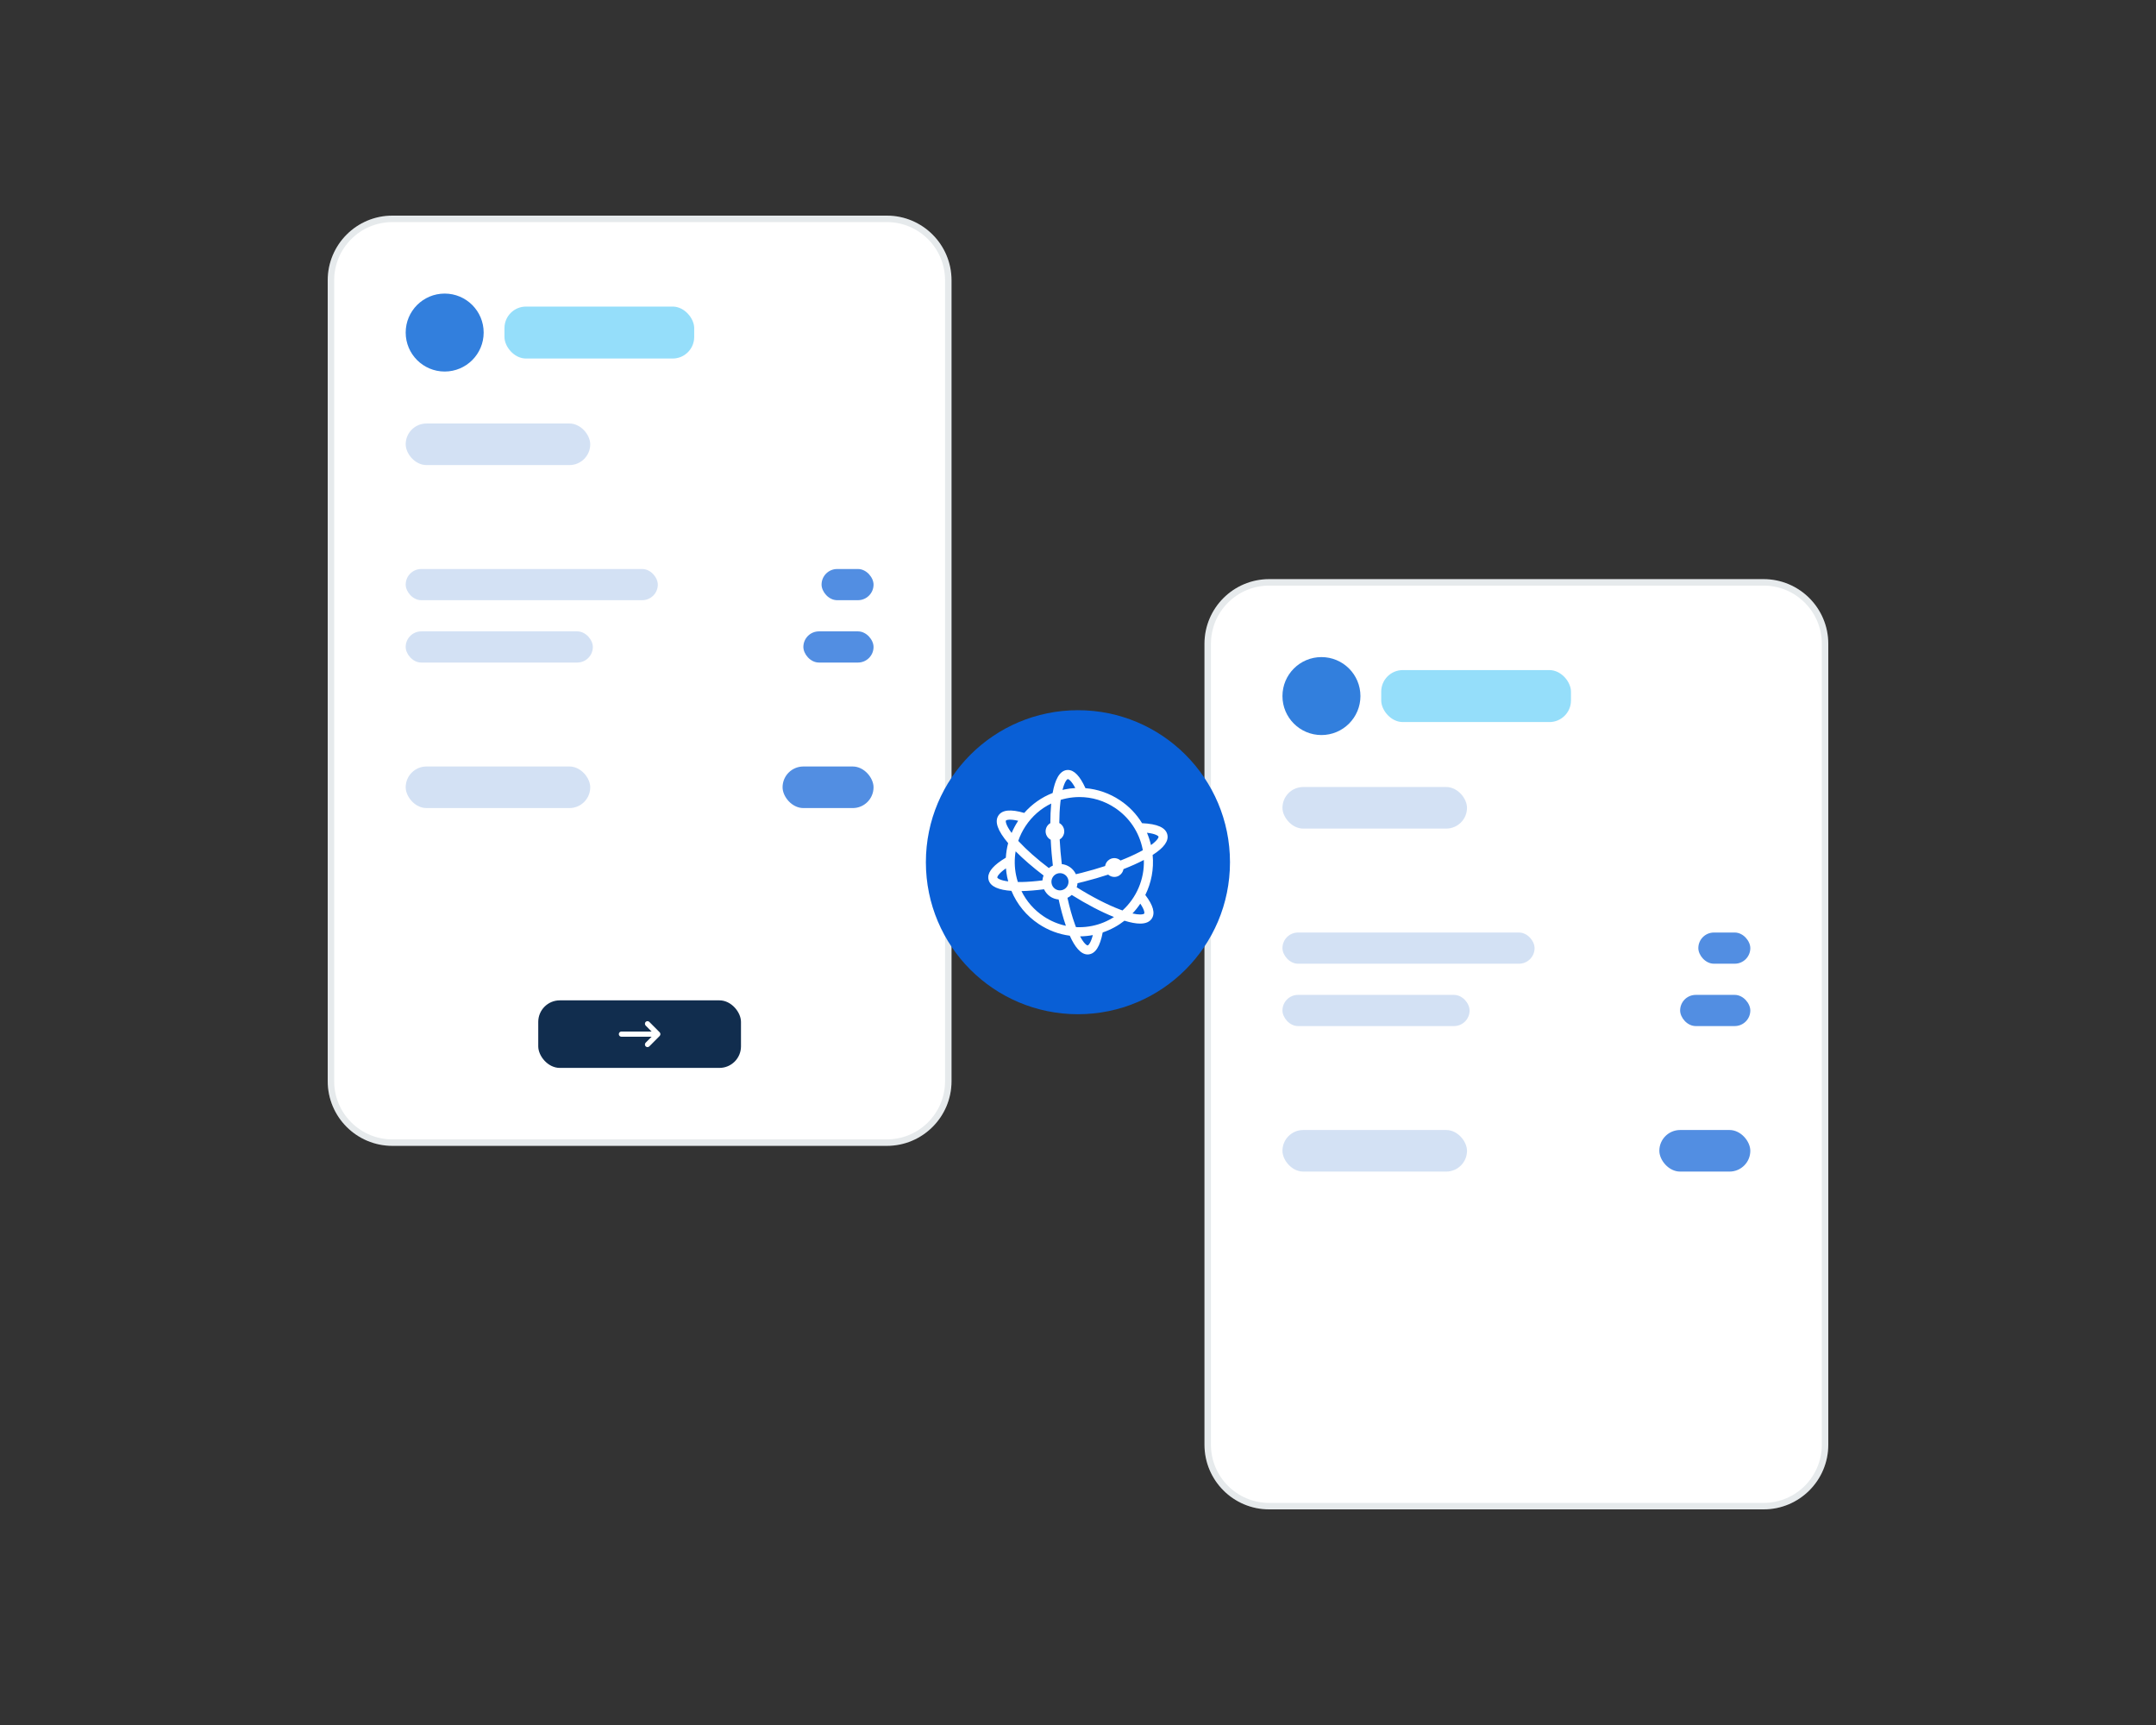
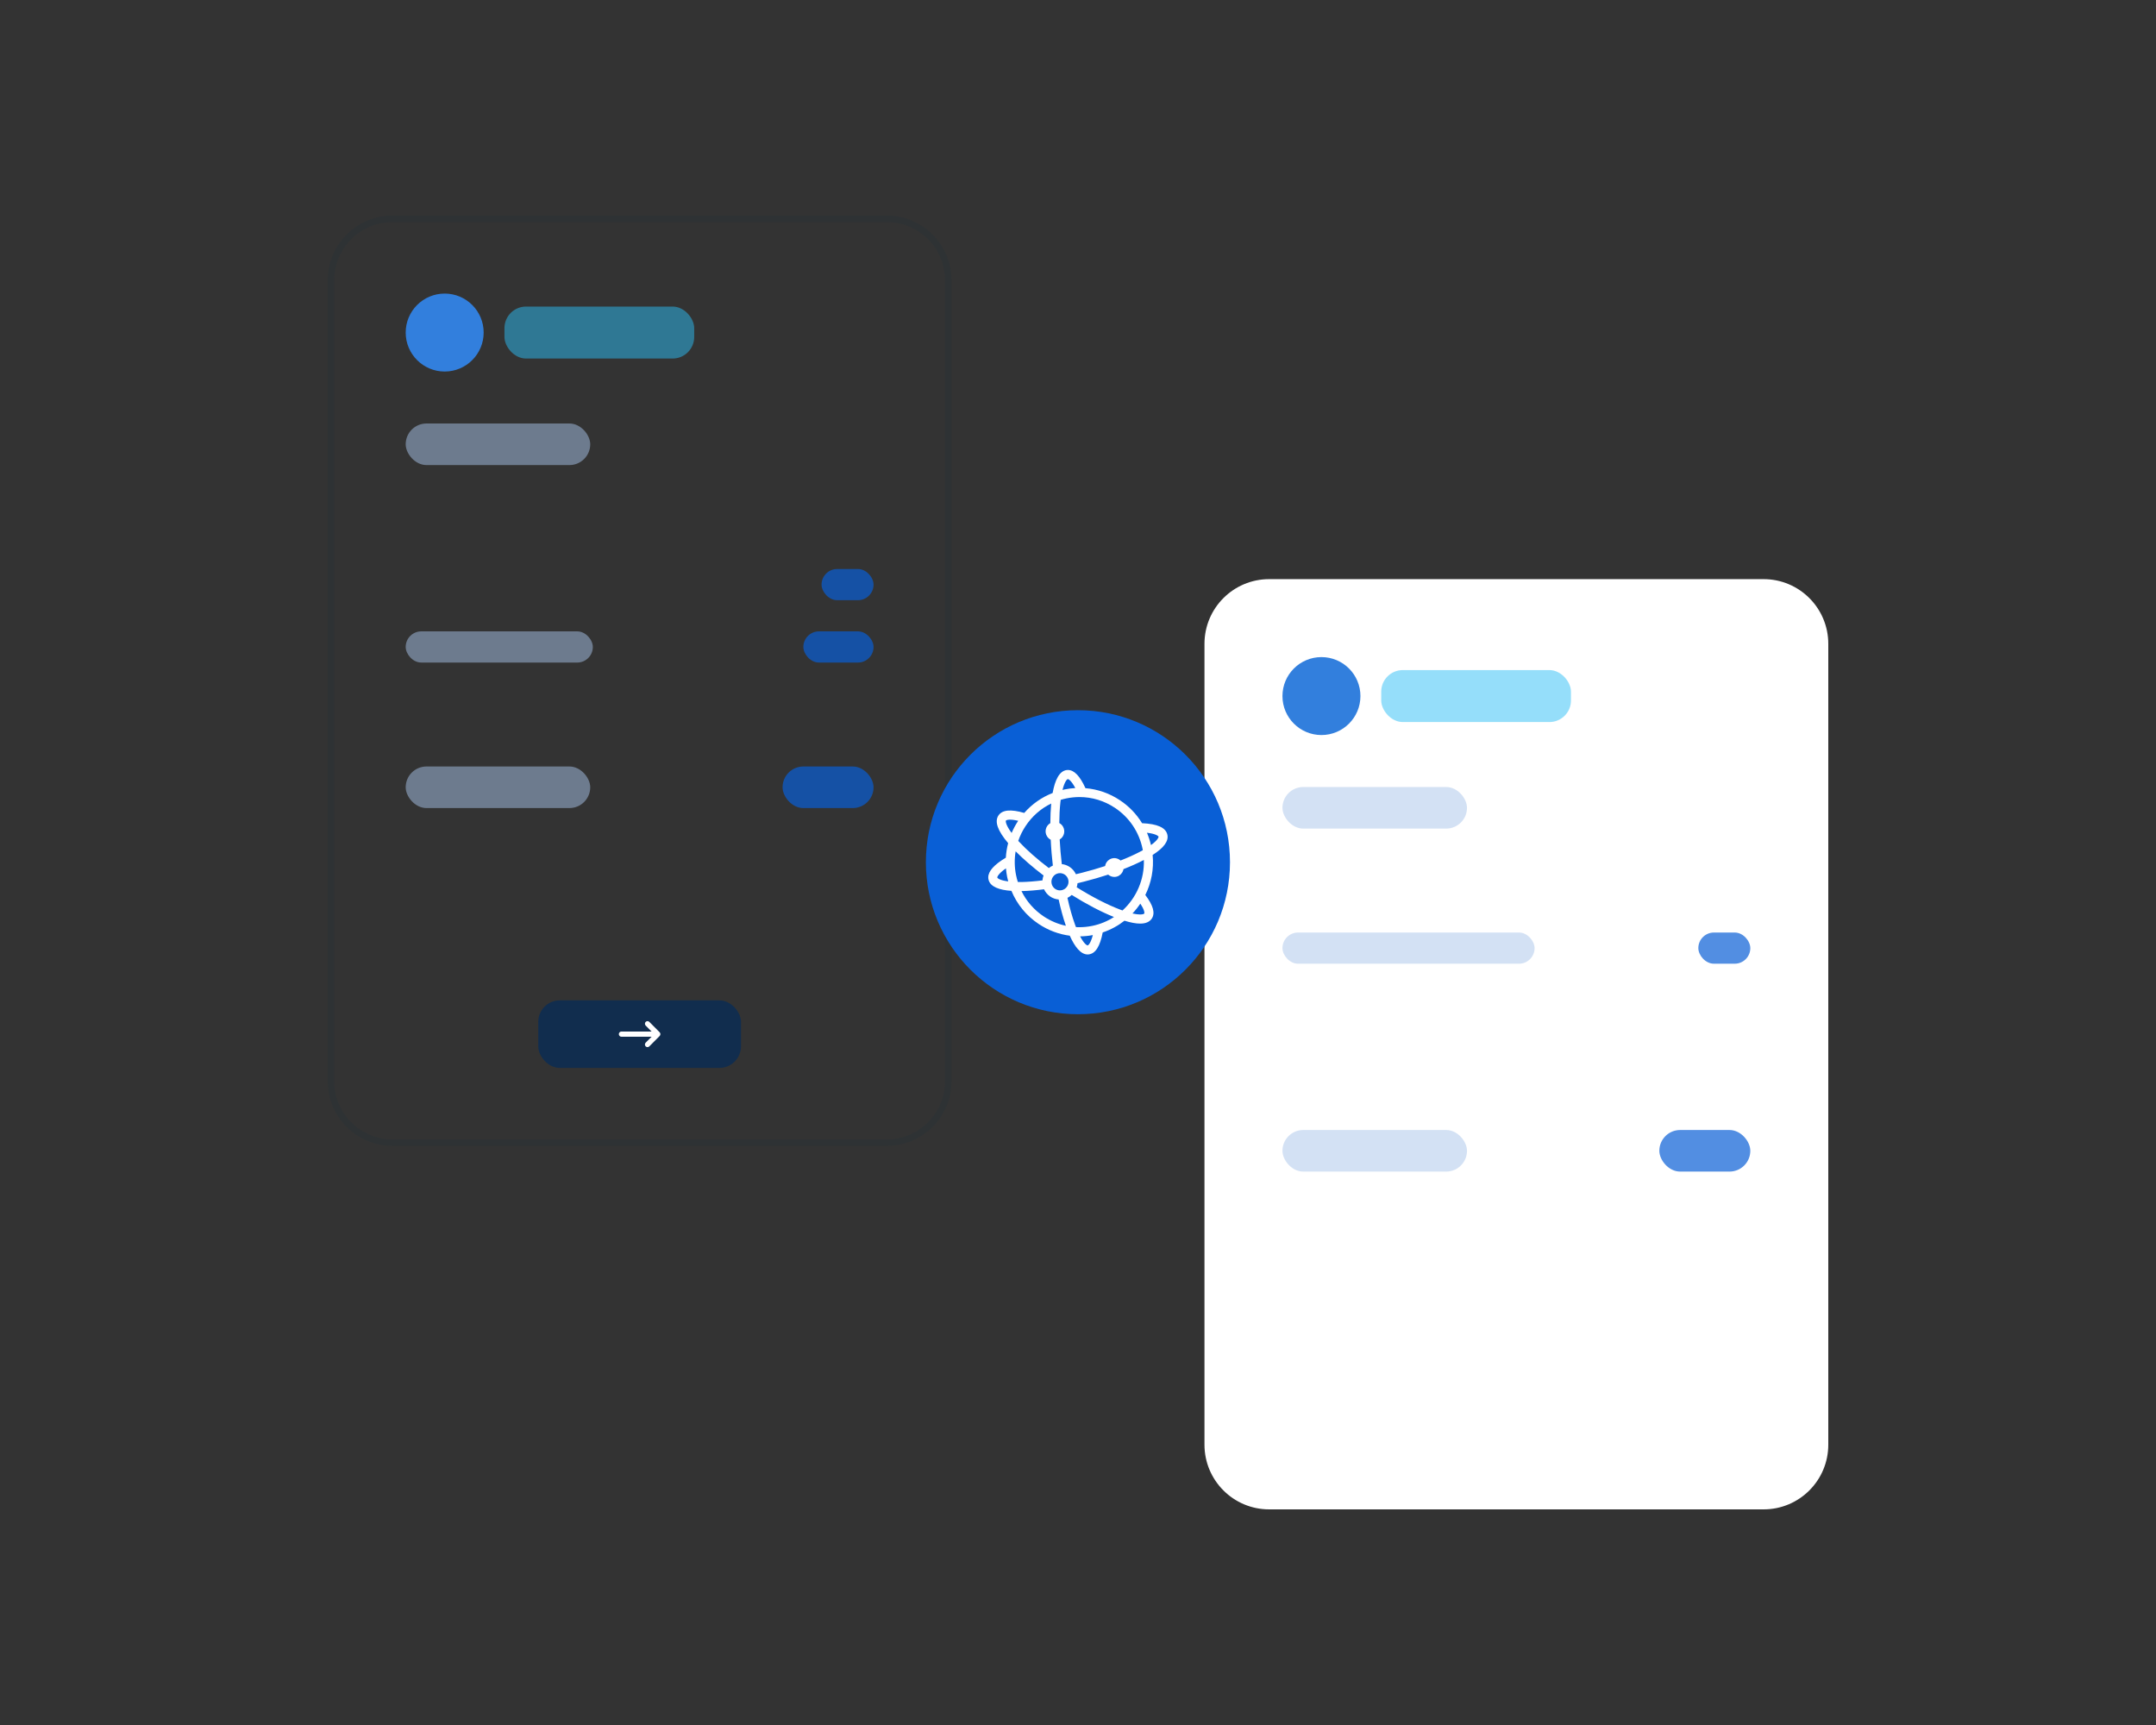
<svg xmlns="http://www.w3.org/2000/svg" width="1000" height="800" viewBox="0 0 1000 800" fill="none">
  <rect x="0" y="0" width="1000" height="800" fill="#333333" stroke="none" />
  <g clip-path="url(#clip0_2102_2145)">
-     <path d="M152 130C152 113.431 165.431 100 182 100H411.337C427.905 100 441.337 113.431 441.337 130V501.413C441.337 517.981 427.905 531.413 411.337 531.413H182C165.431 531.413 152 517.981 152 501.413V130Z" fill="white" />
    <path d="M182 101.5H411.337C427.077 101.5 439.837 114.26 439.837 130V501.413C439.837 517.153 427.077 529.913 411.337 529.913H182C166.26 529.913 153.5 517.153 153.5 501.413V130C153.5 114.26 166.26 101.5 182 101.5Z" stroke="#002B3F" stroke-opacity="0.1" stroke-width="3" />
    <rect opacity="0.5" x="233.979" y="142.177" width="88.007" height="24.101" rx="10" fill="#2CBFF7" />
    <rect x="249.651" y="463.929" width="94.034" height="31.332" rx="10" fill="#112D4E" />
    <path d="M305.959 480.449L301.171 485.267C300.946 485.493 300.641 485.62 300.323 485.62C300.005 485.62 299.7 485.493 299.475 485.267C299.25 485.041 299.124 484.734 299.124 484.414C299.124 484.094 299.25 483.787 299.475 483.561L302.219 480.801H288.228C287.563 480.801 287.023 480.262 287.023 479.597C287.023 478.931 287.563 478.392 288.228 478.392H302.219L299.477 475.63C299.252 475.403 299.126 475.096 299.126 474.776C299.126 474.456 299.252 474.15 299.477 473.923C299.702 473.697 300.007 473.57 300.325 473.57C300.643 473.57 300.948 473.697 301.173 473.923L305.961 478.741C306.073 478.853 306.161 478.987 306.221 479.133C306.282 479.28 306.313 479.437 306.313 479.596C306.312 479.754 306.281 479.911 306.22 480.058C306.16 480.204 306.071 480.337 305.959 480.449Z" fill="white" />
    <ellipse cx="206.251" cy="154.228" rx="18.084" ry="18.076" fill="#327FDD" />
    <rect opacity="0.7" x="381.059" y="263.889" width="24.111" height="14.461" rx="7.23" fill="#095FD6" />
    <rect opacity="0.7" x="372.619" y="292.81" width="32.55" height="14.461" rx="7.23" fill="#095FD6" />
    <rect opacity="0.7" x="362.975" y="355.474" width="42.195" height="19.281" rx="9.641" fill="#095FD6" />
-     <rect opacity="0.5" x="188.167" y="263.889" width="116.94" height="14.461" rx="7.23" fill="#A8C4EA" />
    <rect opacity="0.5" x="188.167" y="292.81" width="86.801" height="14.461" rx="7.23" fill="#A8C4EA" />
    <rect opacity="0.5" x="188.167" y="196.405" width="85.596" height="19.281" rx="9.641" fill="#A8C4EA" />
    <rect opacity="0.5" x="188.167" y="355.474" width="85.596" height="19.281" rx="9.641" fill="#A8C4EA" />
    <path d="M558.663 298.587C558.663 282.019 572.095 268.587 588.663 268.587H818C834.569 268.587 848 282.019 848 298.587V670C848 686.568 834.569 700 818 700H588.663C572.095 700 558.663 686.568 558.663 670V298.587Z" fill="white" />
-     <path d="M588.663 270.087H818C833.74 270.087 846.5 282.847 846.5 298.587V670C846.5 685.74 833.74 698.5 818 698.5H588.663C572.923 698.5 560.163 685.74 560.163 670V298.587C560.163 282.847 572.923 270.087 588.663 270.087Z" stroke="#002B3F" stroke-opacity="0.1" stroke-width="3" />
    <rect opacity="0.5" x="640.642" y="310.764" width="88.007" height="24.101" rx="10" fill="#2CBFF7" />
    <path d="M712.622 649.036L707.834 653.854C707.609 654.08 707.304 654.208 706.986 654.208C706.668 654.208 706.363 654.08 706.138 653.854C705.913 653.628 705.787 653.321 705.787 653.001C705.787 652.681 705.913 652.374 706.138 652.148L708.882 649.388H694.891C694.226 649.388 693.687 648.849 693.687 648.184C693.687 647.519 694.226 646.979 694.891 646.979H708.882L706.14 644.217C705.915 643.991 705.789 643.684 705.789 643.364C705.789 643.044 705.915 642.737 706.14 642.51C706.365 642.284 706.67 642.157 706.988 642.157C707.306 642.157 707.611 642.284 707.836 642.51L712.624 647.329C712.736 647.441 712.824 647.574 712.885 647.72C712.945 647.867 712.976 648.024 712.976 648.183C712.975 648.341 712.944 648.498 712.883 648.645C712.823 648.791 712.734 648.924 712.622 649.036Z" fill="white" />
    <ellipse cx="612.914" cy="322.815" rx="18.084" ry="18.076" fill="#327FDD" />
    <rect opacity="0.7" x="787.722" y="432.476" width="24.111" height="14.461" rx="7.23" fill="#095FD6" />
-     <rect opacity="0.7" x="779.282" y="461.397" width="32.55" height="14.461" rx="7.23" fill="#095FD6" />
    <rect opacity="0.7" x="769.638" y="524.061" width="42.195" height="19.281" rx="9.641" fill="#095FD6" />
    <rect opacity="0.5" x="594.83" y="432.476" width="116.94" height="14.461" rx="7.23" fill="#A8C4EA" />
-     <rect opacity="0.5" x="594.83" y="461.397" width="86.801" height="14.461" rx="7.23" fill="#A8C4EA" />
    <rect opacity="0.5" x="594.83" y="364.992" width="85.596" height="19.281" rx="9.641" fill="#A8C4EA" />
    <rect opacity="0.5" x="594.83" y="524.061" width="85.596" height="19.281" rx="9.641" fill="#A8C4EA" />
    <ellipse cx="499.969" cy="399.867" rx="70.526" ry="70.496" fill="#095FD6" />
    <path d="M500.975 434.258C502.941 434.231 504.916 434.033 506.882 433.664C505.908 437.426 504.8 438.407 504.496 438.443C504.487 438.443 504.478 438.443 504.46 438.443C504.067 438.443 502.762 437.633 500.975 434.249M525.263 423.636C526.604 422.223 527.819 420.701 528.9 419.081C530.857 421.998 530.902 423.393 530.715 423.681C530.598 423.852 530.044 424.104 528.82 424.104C527.98 424.104 526.809 423.987 525.255 423.636M499.063 429.982C498.902 429.577 498.75 429.154 498.589 428.713C497.294 425.157 496.123 420.971 495.104 416.39C495.837 416.039 496.507 415.589 497.097 415.048C504.031 419.387 510.814 422.934 516.694 425.283C513.691 427.21 510.305 428.641 506.605 429.397C504.594 429.811 502.566 430.009 500.564 430.009C500.064 430.009 499.563 430 499.063 429.973M484.104 425.004C479.627 422.025 476.106 417.983 473.783 413.257C477.08 413.194 480.655 412.879 484.247 412.42C484.855 413.734 485.802 414.877 487.017 415.724C488.223 416.561 489.6 417.038 491.02 417.146C491.95 421.359 493.067 425.58 494.38 429.352C490.761 428.578 487.285 427.12 484.104 425.004ZM489.394 412.231C488.518 411.628 487.929 410.719 487.741 409.666C487.339 407.496 488.769 405.408 490.913 405.003C491.95 404.814 493.004 405.03 493.88 405.633C494.756 406.236 495.346 407.145 495.533 408.198C495.935 410.368 494.506 412.456 492.361 412.861C492.12 412.906 491.869 412.933 491.628 412.933C490.833 412.933 490.055 412.69 489.394 412.231ZM462.577 406.983C462.496 406.668 463.068 405.156 466.58 402.716C466.696 404.049 466.875 405.381 467.143 406.713C467.286 407.406 467.456 408.09 467.635 408.765C463.819 408.279 462.657 407.316 462.577 406.983ZM519.053 406.074C520.179 405.399 520.894 404.274 521.099 403.067C524.54 401.726 527.685 400.322 530.437 398.882C530.473 398.864 530.509 398.846 530.545 398.828C530.849 407.865 527.069 416.39 520.644 422.241C520.286 422.115 519.929 421.989 519.553 421.845C513.638 419.612 506.623 416.003 499.402 411.493C499.599 410.881 499.724 410.242 499.778 409.594C500.832 409.351 501.851 409.107 502.807 408.864C506.676 407.883 510.439 406.785 513.995 405.615C514.79 406.317 515.809 406.695 516.855 406.695C517.605 406.695 518.374 406.497 519.062 406.083M472.103 409.053C471.772 408.018 471.495 406.956 471.272 405.876C470.521 402.167 470.467 398.432 471.075 394.813C474.632 398.414 479.055 402.239 484.024 406.02C483.746 406.74 483.577 407.505 483.514 408.297C479.984 408.738 476.678 408.999 473.711 409.053C473.399 409.053 473.086 409.053 472.791 409.053C472.559 409.053 472.326 409.053 472.103 409.053ZM531.983 386.199C536.058 386.676 537.265 387.693 537.345 388.017C537.425 388.35 536.88 389.727 533.851 391.924C533.386 389.943 532.761 388.035 531.983 386.199ZM466.589 380.555C466.768 380.285 468.225 379.708 472.273 380.654C472.219 380.726 472.174 380.798 472.121 380.87C470.986 382.607 470.021 384.425 469.216 386.298C466.473 382.598 466.375 380.861 466.58 380.546M472.523 390.231C472.442 390.141 472.371 390.06 472.29 389.97C473.104 387.612 474.212 385.334 475.624 383.192C478.644 378.583 482.755 374.983 487.571 372.651C487.303 375.532 487.178 378.628 487.169 381.752C487.142 381.77 487.115 381.779 487.08 381.797C485.024 383.03 484.354 385.712 485.587 387.783C486.025 388.521 486.642 389.079 487.348 389.439C487.553 393.769 487.92 397.874 488.322 401.276C488.322 401.321 488.331 401.375 488.34 401.42C487.66 401.726 487.035 402.113 486.472 402.572C480.949 398.369 476.142 394.129 472.532 390.231M496.266 402.149C495.122 401.357 493.826 400.889 492.486 400.745C492.021 396.829 491.691 392.977 491.503 389.304C491.503 389.304 491.512 389.304 491.521 389.304C493.576 388.071 494.246 385.388 493.013 383.318C492.593 382.607 491.994 382.067 491.324 381.698C491.342 378.259 491.512 375.046 491.825 372.174C491.869 371.742 491.923 371.337 491.977 370.941C492.843 370.68 493.719 370.455 494.622 370.266C496.641 369.852 498.67 369.645 500.68 369.645C506.489 369.645 512.172 371.355 517.132 374.65C523.807 379.096 528.364 385.884 529.973 393.787C530.009 393.958 530.035 394.129 530.062 394.3C529.58 394.57 529.07 394.849 528.516 395.137C525.925 396.487 522.967 397.811 519.723 399.08C518.347 397.838 516.283 397.576 514.621 398.585C513.477 399.278 512.762 400.412 512.565 401.645C509.134 402.77 505.515 403.824 501.779 404.769C500.859 405.003 499.939 405.228 499.027 405.435C498.42 404.13 497.481 402.995 496.266 402.149ZM495.265 361.318C495.265 361.318 495.283 361.318 495.292 361.318C495.631 361.318 496.945 362.056 498.75 365.468C497.097 365.567 495.435 365.774 493.782 366.116C493.46 366.179 493.138 366.26 492.817 366.341C493.782 362.426 494.926 361.363 495.265 361.318ZM495.31 357.088C495.131 357.088 494.943 357.097 494.765 357.124C491.324 357.547 489.305 361.813 488.232 367.772C483.166 369.744 478.671 372.894 475.061 377.008C468.761 375.19 464.829 375.577 463.095 378.205C461.219 381.032 462.702 385.244 467.599 391.023C467.018 393.229 466.661 395.479 466.527 397.766C461.085 401.015 458.395 404.004 458.377 406.866V406.929C458.377 407.298 458.431 407.658 458.52 408.027C459.333 411.286 463.488 412.762 469.127 413.158C471.71 419.396 476.07 424.725 481.798 428.533C486.204 431.458 491.11 433.286 496.194 433.952C498.509 439.128 501.279 442.647 504.469 442.647C504.648 442.647 504.827 442.638 505.005 442.611C508.106 442.233 510.224 438.903 511.457 432.439C515.184 431.188 518.579 429.325 521.555 426.993C524.441 427.885 526.863 428.335 528.82 428.335C531.403 428.335 533.199 427.561 534.226 426.012C535.888 423.501 534.906 419.909 531.224 415.066C533.985 409.459 535.263 403.067 534.62 396.505C539.937 393.112 542.171 389.979 541.42 386.982C540.625 383.795 536.782 382.085 529.714 381.77C527.14 377.557 523.673 373.929 519.446 371.121C514.585 367.889 509.107 365.999 503.459 365.531C500.895 359.878 498.214 357.097 495.337 357.088H495.31Z" fill="white" />
  </g>
  <defs>
    <clipPath id="clip0_2102_2145">
      <rect width="696" height="600" fill="white" transform="translate(152 100)" />
    </clipPath>
  </defs>
</svg>